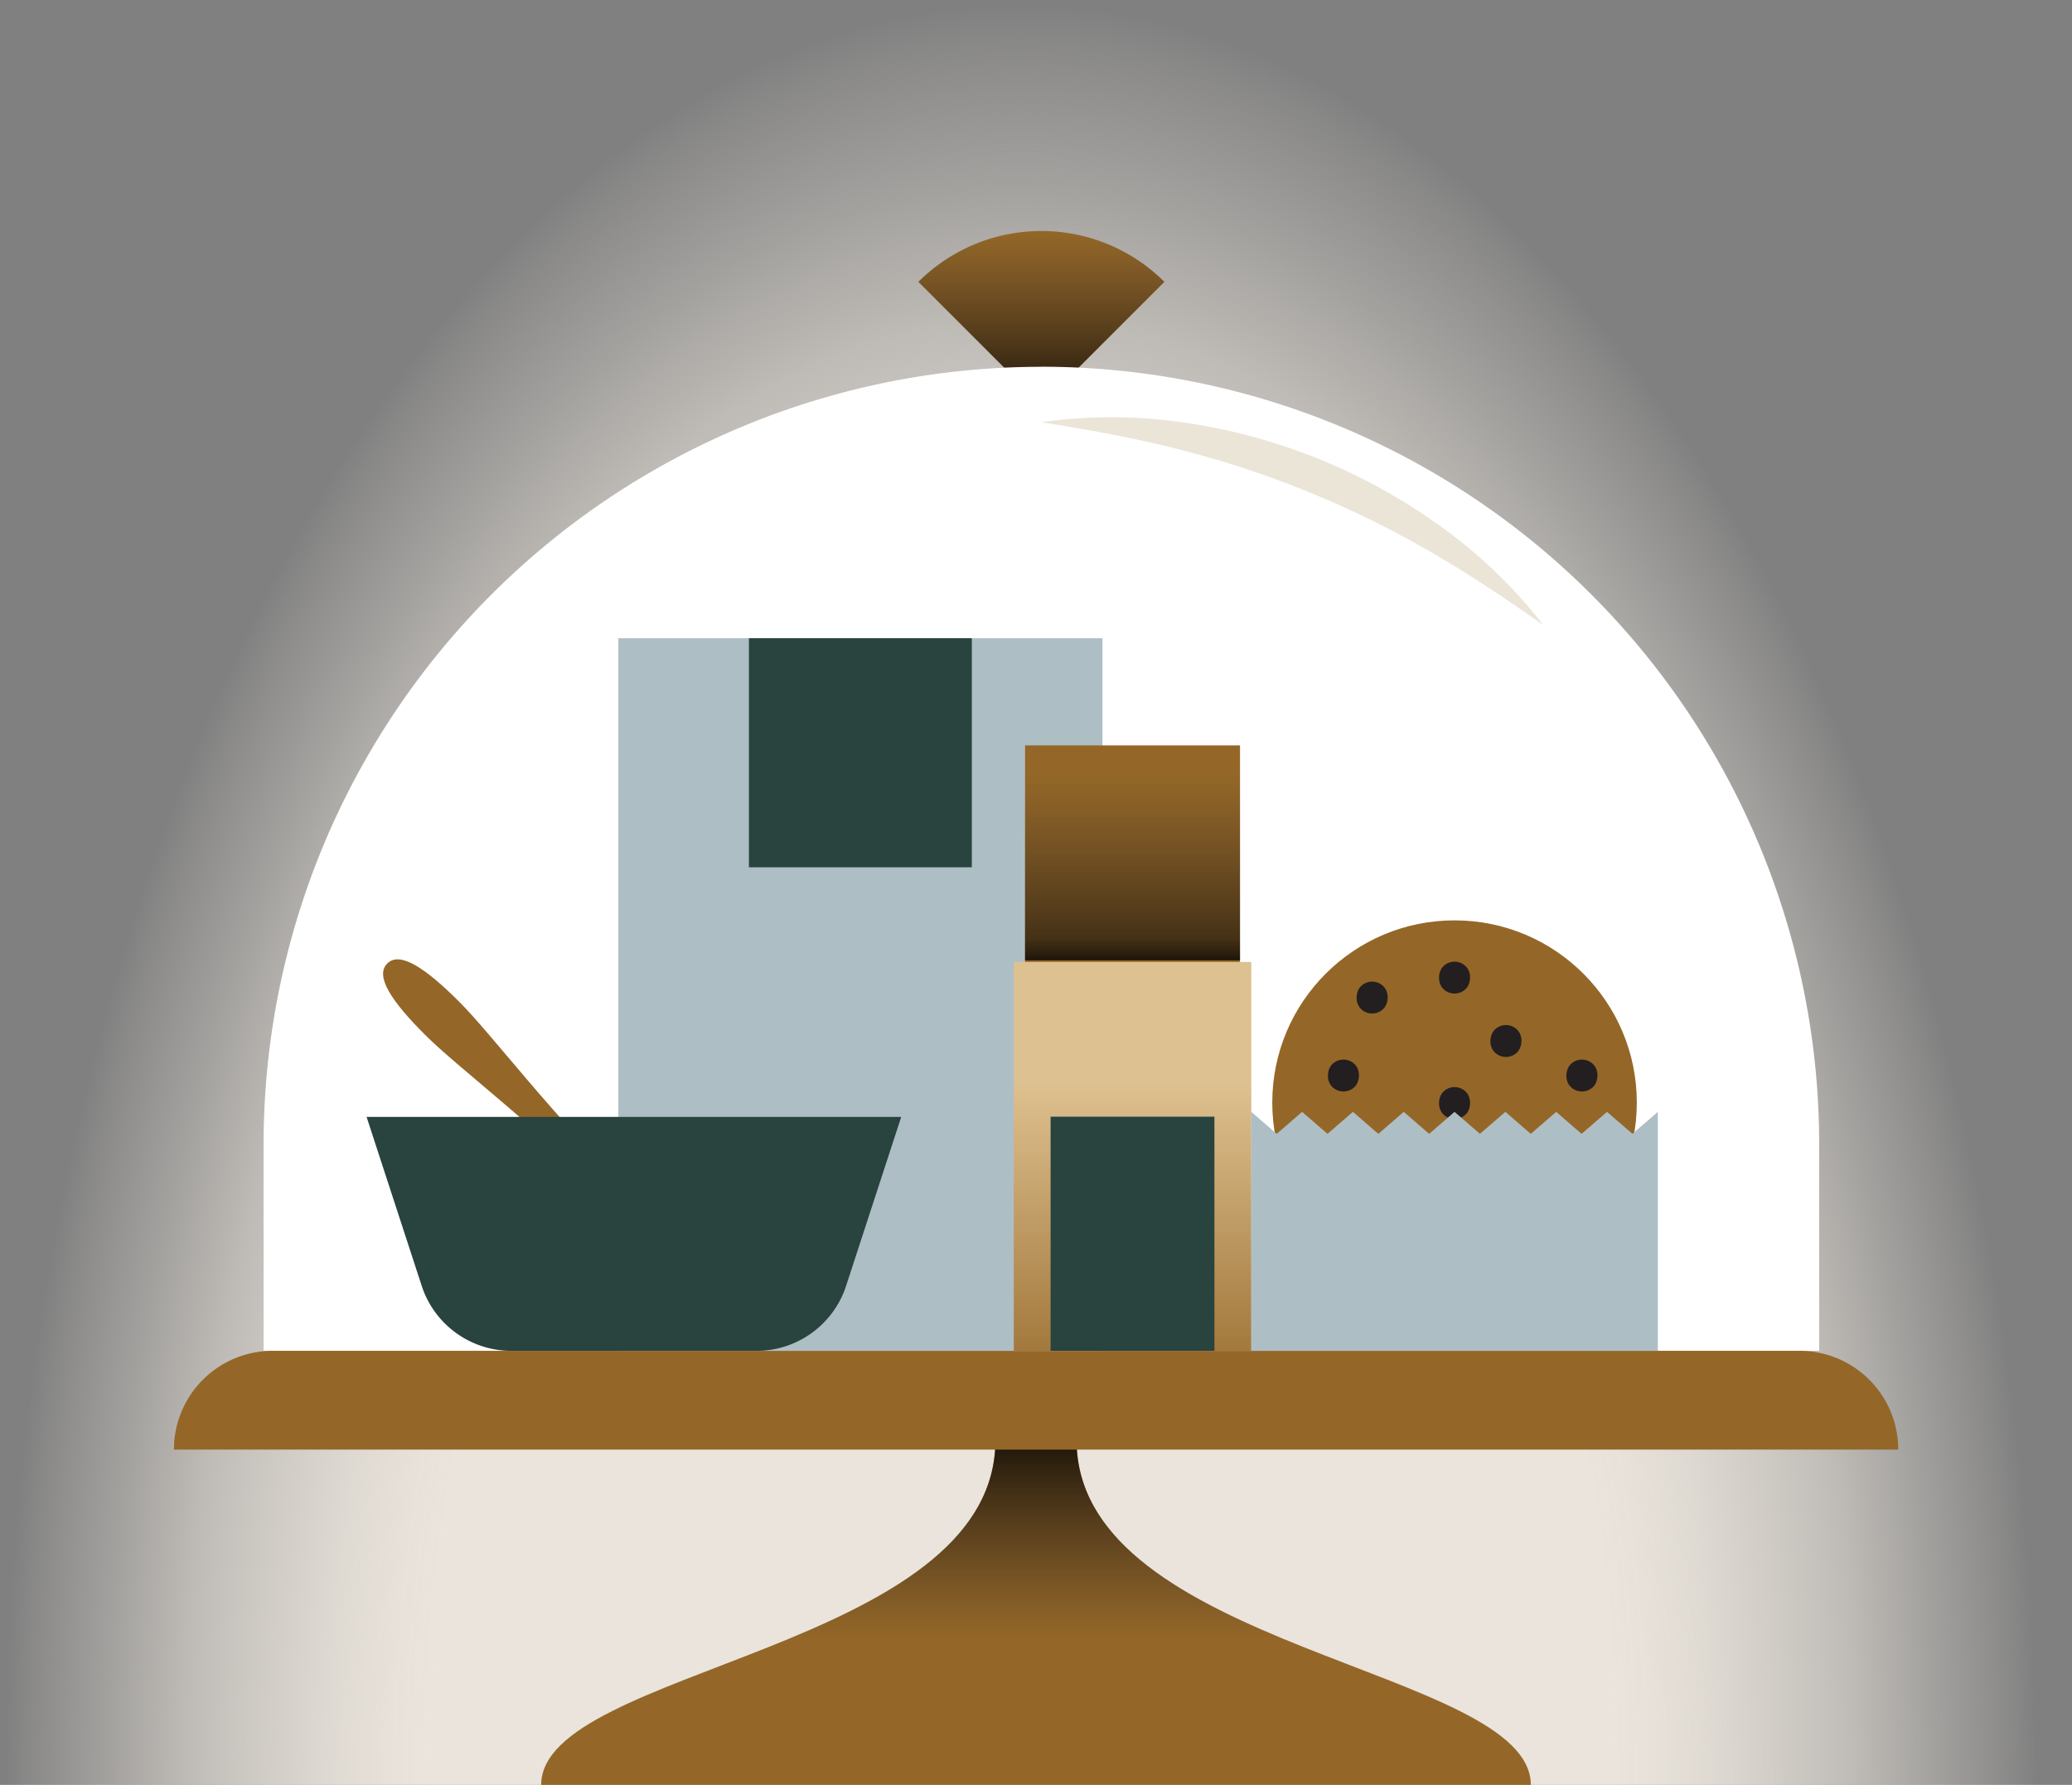
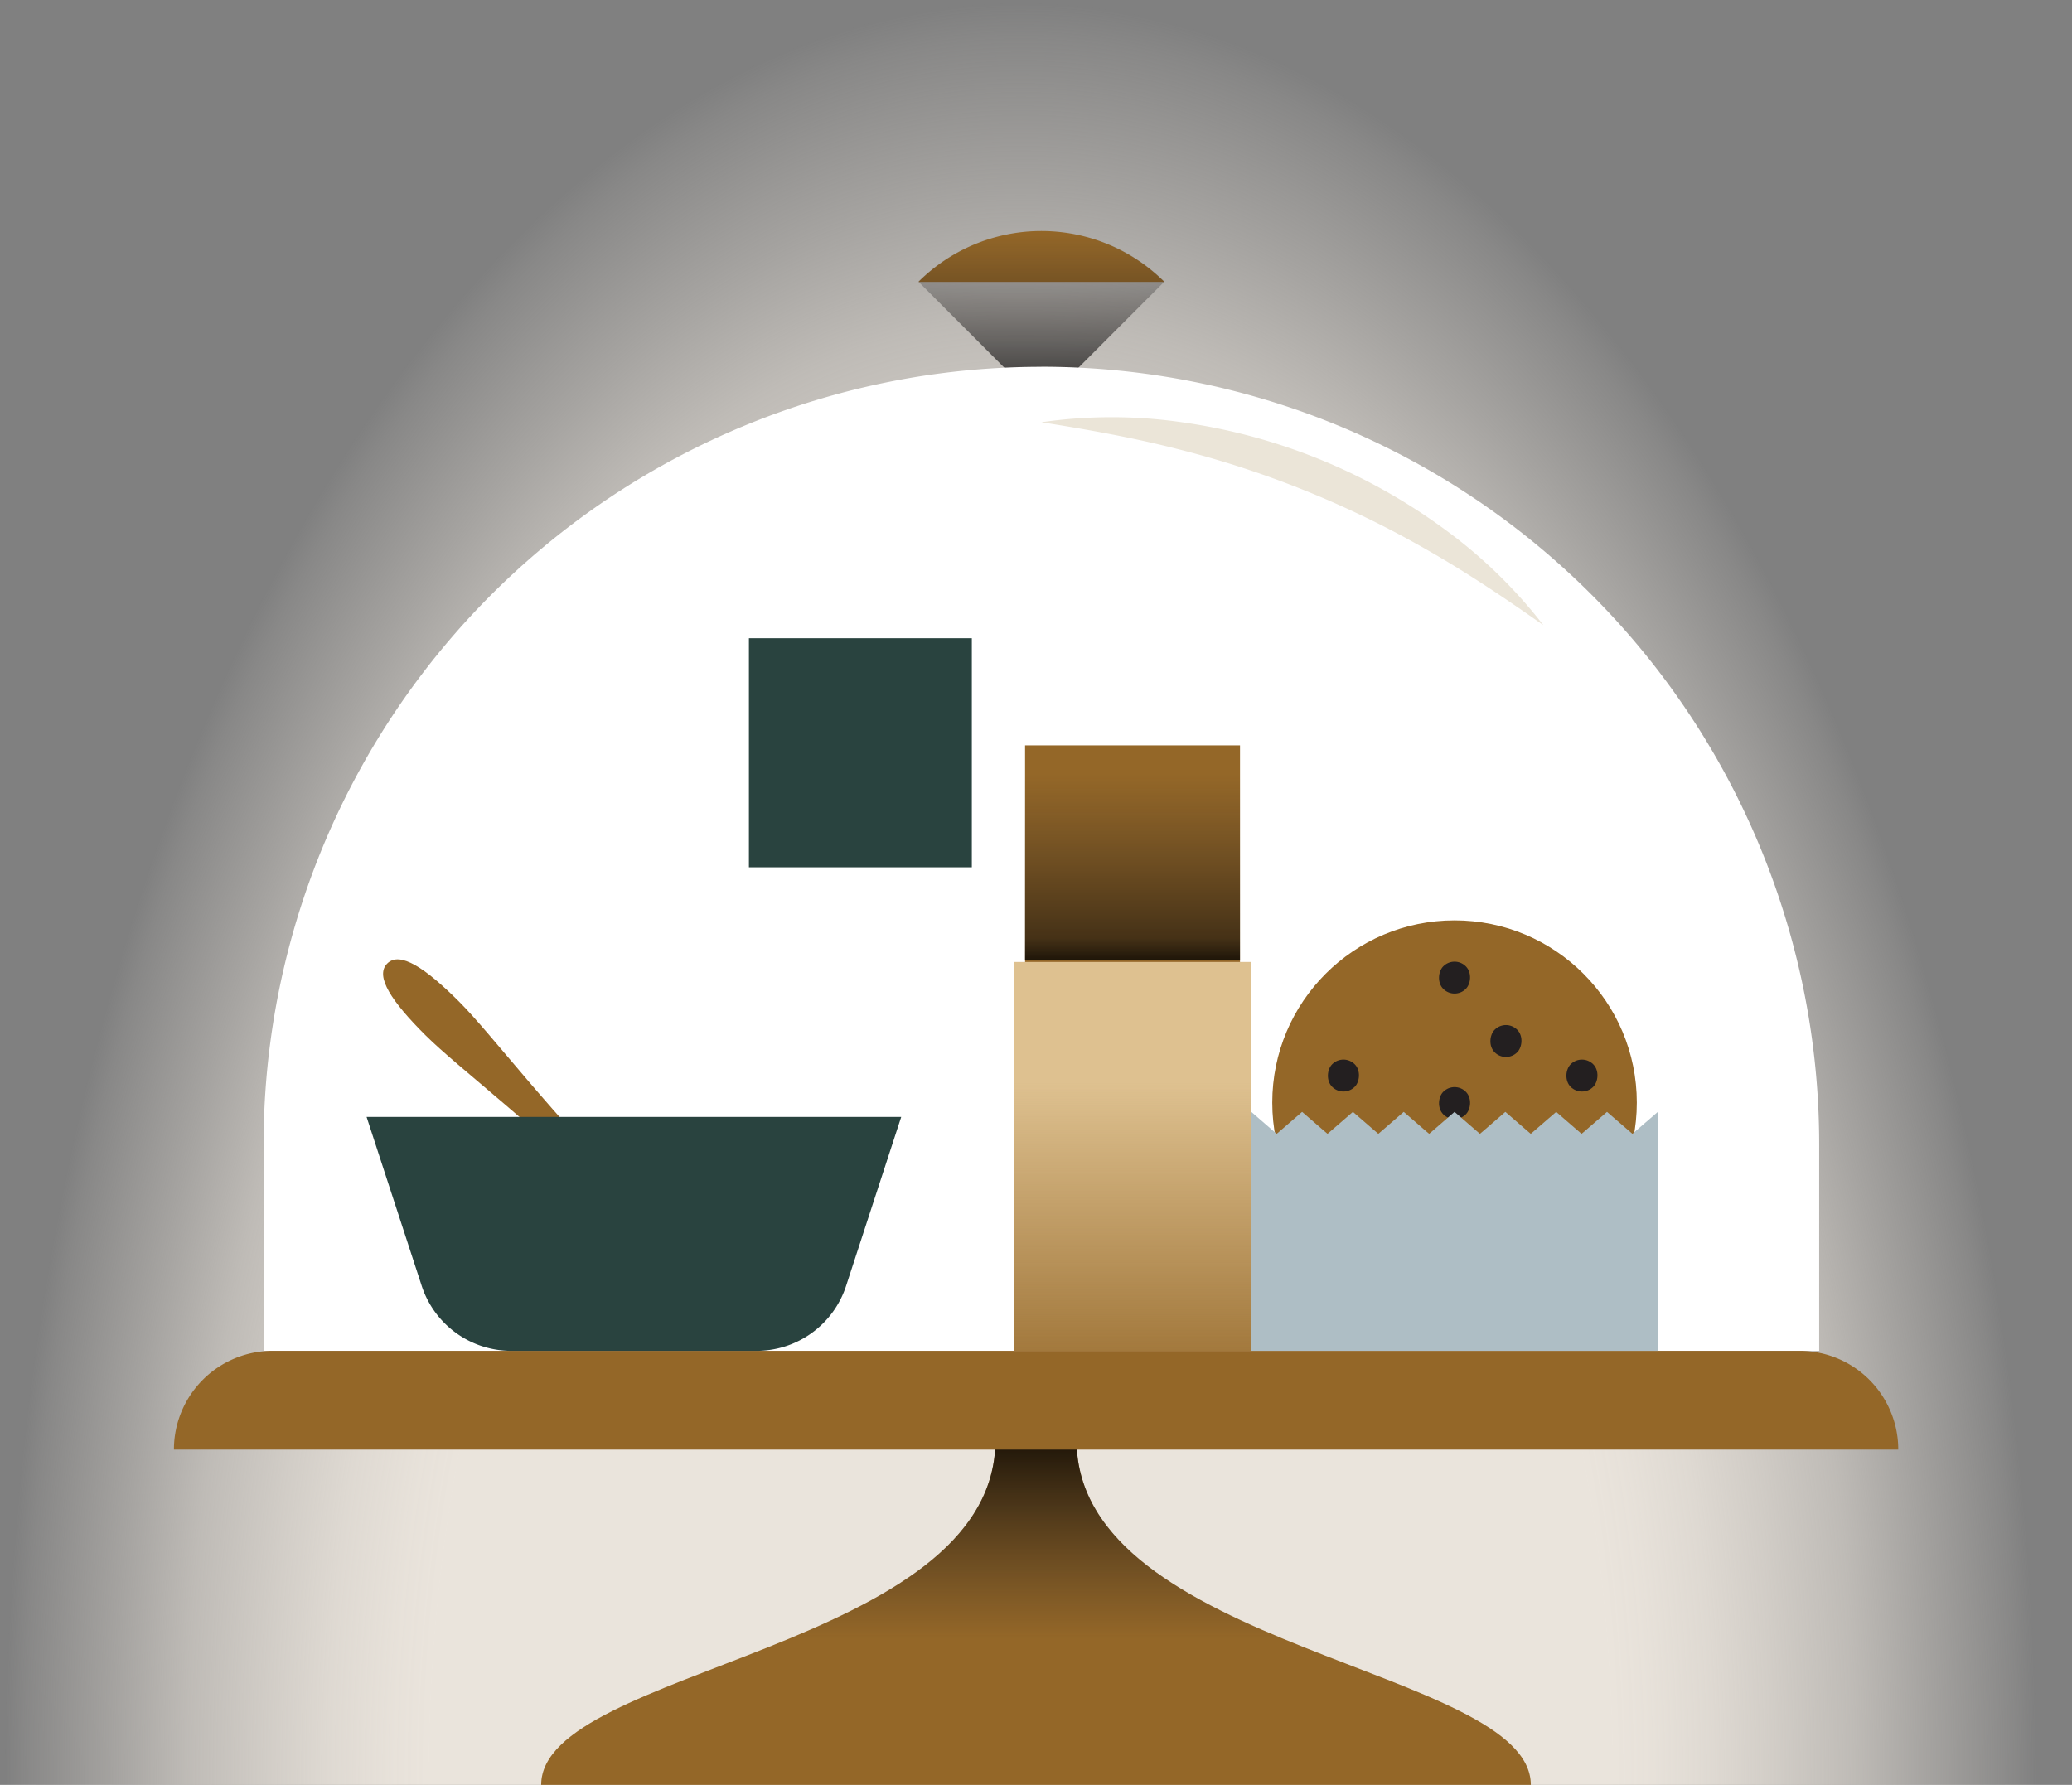
<svg xmlns="http://www.w3.org/2000/svg" viewBox="0 0 650 560">
  <rect x="0" y="0" width="650" height="560" fill="#808080" stroke="none" />
  <defs>
    <style>.cls-1{isolation:isolate;}.cls-2{fill:url(#radial-gradient);}.cls-3{fill:#946728;}.cls-4,.cls-5{mix-blend-mode:multiply;}.cls-4{fill:url(#linear-gradient);}.cls-5{fill:url(#linear-gradient-2);}.cls-6{fill:#fff;}.cls-7{fill:#ebe5d8;}.cls-8{fill:#aebec5;}.cls-9{fill:#29433f;}.cls-10{fill:url(#linear-gradient-3);}.cls-11{fill:#dec190;}.cls-12{fill:url(#linear-gradient-4);}.cls-13{fill:#231f20;}</style>
    <radialGradient id="radial-gradient" cx="-170.82" cy="-422.53" r="531.24" gradientTransform="translate(422.72 1002.24) scale(0.6 1.05)" gradientUnits="userSpaceOnUse">
      <stop offset="0.58" stop-color="#eae4dc" />
      <stop offset="0.62" stop-color="#eae4dc" stop-opacity="0.97" />
      <stop offset="0.68" stop-color="#eae4dc" stop-opacity="0.89" />
      <stop offset="0.74" stop-color="#eae4dc" stop-opacity="0.77" />
      <stop offset="0.82" stop-color="#eae4dc" stop-opacity="0.59" />
      <stop offset="0.89" stop-color="#eae4dc" stop-opacity="0.36" />
      <stop offset="0.98" stop-color="#eae4dc" stop-opacity="0.08" />
      <stop offset="1" stop-color="#eae4dc" stop-opacity="0" />
    </radialGradient>
    <linearGradient id="linear-gradient" x1="325" y1="514.18" x2="325" y2="451.82" gradientUnits="userSpaceOnUse">
      <stop offset="0" stop-color="#231f20" stop-opacity="0" />
      <stop offset="1" stop-opacity="0.8" />
    </linearGradient>
    <linearGradient id="linear-gradient-2" x1="326.69" y1="126.95" x2="326.69" y2="72.38" gradientUnits="userSpaceOnUse">
      <stop offset="0" stop-opacity="0.8" />
      <stop offset="1" stop-color="#231f20" stop-opacity="0" />
    </linearGradient>
    <linearGradient id="linear-gradient-3" x1="355.28" y1="301.3" x2="355.28" y2="242.92" gradientTransform="translate(627.39 -83.17) rotate(90)" gradientUnits="userSpaceOnUse">
      <stop offset="0" stop-opacity="0.8" />
      <stop offset="0.12" stop-color="#0a0909" stop-opacity="0.57" />
      <stop offset="1" stop-color="#231f20" stop-opacity="0" />
    </linearGradient>
    <linearGradient id="linear-gradient-4" x1="355.28" y1="423.82" x2="355.28" y2="339.69" gradientTransform="translate(735.42 24.86) rotate(90)" gradientUnits="userSpaceOnUse">
      <stop offset="0" stop-color="#946728" stop-opacity="0.8" />
      <stop offset="1" stop-color="#946728" stop-opacity="0" />
    </linearGradient>
  </defs>
  <g class="cls-1">
    <g id="Layer_2" data-name="Layer 2">
      <rect class="cls-2" x="0.23" y="0.4" width="649.53" height="559.6" />
      <path class="cls-3" d="M337.72,451.82H312.28c0,65.73-142.51,71.45-142.51,108.18H480.23C480.23,523.27,337.72,517.55,337.72,451.82Z" />
      <path class="cls-4" d="M402.56,514.18c-33.36-13.83-64.84-31.47-64.84-62.36H312.28c0,30.89-31.48,48.53-64.84,62.36Z" />
      <path class="cls-3" d="M54.56,423.82H595.49a0,0,0,0,1,0,0v0a31,31,0,0,1-31,31H85.55a31,31,0,0,1-31-31v0a0,0,0,0,1,0,0Z" transform="translate(650.05 878.63) rotate(180)" />
-       <path class="cls-3" d="M365.27,88.46a54.56,54.56,0,0,0-77.16,0L326.69,127Z" />
+       <path class="cls-3" d="M365.27,88.46a54.56,54.56,0,0,0-77.16,0Z" />
      <path class="cls-5" d="M365.27,88.37a54.56,54.56,0,0,0-77.16,0L326.69,127Z" />
      <path class="cls-6" d="M326.69,115.06h0a244,244,0,0,1,244,244v64.74a0,0,0,0,1,0,0h-488a0,0,0,0,1,0,0V359.08a244,244,0,0,1,244-244Z" />
      <path class="cls-7" d="M484.18,196.16c-12-8.46-23.91-16.46-36.31-23.53a307.27,307.27,0,0,0-78.71-31.81c-13.83-3.53-28-6.06-42.47-8.34a153.91,153.91,0,0,1,44.08,0,181.54,181.54,0,0,1,81.72,33.07A153.47,153.47,0,0,1,484.18,196.16Z" />
-       <rect class="cls-8" x="193.98" y="200.24" width="151.87" height="223.58" />
      <rect class="cls-9" x="234.94" y="200.24" width="69.93" height="71.87" />
      <path class="cls-3" d="M203,379.67c-31.13-31.14-48.47-54.92-59-65.43s-18.55-15.91-22.52-11.94,1.44,12,12,22.51,34.29,27.85,65.43,59Z" />
      <path class="cls-9" d="M160.42,423.82h76.92a29.54,29.54,0,0,0,28.09-20.39l17.29-53H115l17.29,53A29.56,29.56,0,0,0,160.42,423.82Z" />
      <rect class="cls-3" x="260.31" y="295.13" width="189.95" height="67.43" transform="translate(26.44 684.12) rotate(-90)" />
      <rect class="cls-10" x="326.09" y="238.39" width="58.38" height="67.43" transform="translate(83.17 627.39) rotate(-90)" />
      <rect class="cls-11" x="294.27" y="325.55" width="122.01" height="74.52" transform="translate(-7.53 718.09) rotate(-90)" />
      <rect class="cls-12" x="311.61" y="342.88" width="87.35" height="74.52" transform="translate(-24.86 735.42) rotate(-90)" />
-       <rect class="cls-9" x="318.55" y="361.39" width="73.46" height="51.39" transform="translate(-31.81 742.37) rotate(-90)" />
      <circle class="cls-3" cx="456.3" cy="345.94" r="57.18" />
      <rect class="cls-13" x="425.44" y="359.58" width="10.01" height="10.01" rx="5" transform="translate(383.88 -197.58) rotate(45)" />
      <rect class="cls-13" x="475.88" y="359.58" width="10.01" height="10.01" rx="5" transform="translate(398.65 -233.25) rotate(45)" />
-       <rect class="cls-13" x="425.44" y="307.98" width="10.01" height="10.01" rx="5" transform="translate(347.39 -212.7) rotate(45)" />
      <rect class="cls-13" x="467.42" y="321.61" width="10.01" height="10.01" rx="5" transform="translate(369.32 -238.39) rotate(45)" />
      <rect class="cls-13" x="491.26" y="332.44" width="10.01" height="10.01" rx="5" transform="translate(383.96 -252.07) rotate(45)" />
      <rect class="cls-13" x="416.44" y="332.44" width="10.01" height="10.01" rx="5" transform="translate(362.05 -199.17) rotate(45)" />
      <rect class="cls-13" x="451.3" y="381.63" width="10.01" height="10.01" rx="5" transform="translate(407.04 -209.41) rotate(45)" />
      <rect class="cls-13" x="451.3" y="341.07" width="10.01" height="10.01" rx="5" transform="translate(378.36 -221.29) rotate(45)" />
      <rect class="cls-13" x="451.3" y="301.72" width="10.01" height="10.01" rx="5" transform="translate(350.53 -232.82) rotate(45)" />
      <polygon class="cls-8" points="512.1 355.74 504.13 348.85 496.15 355.74 488.19 348.85 480.21 355.74 472.24 348.85 464.27 355.74 456.3 348.85 448.33 355.74 440.36 348.85 432.39 355.74 424.42 348.85 416.45 355.74 408.48 348.85 400.51 355.74 392.54 348.85 392.54 355.74 392.54 423.82 520.07 423.82 520.07 355.74 520.07 348.85 512.1 355.74" />
    </g>
  </g>
</svg>